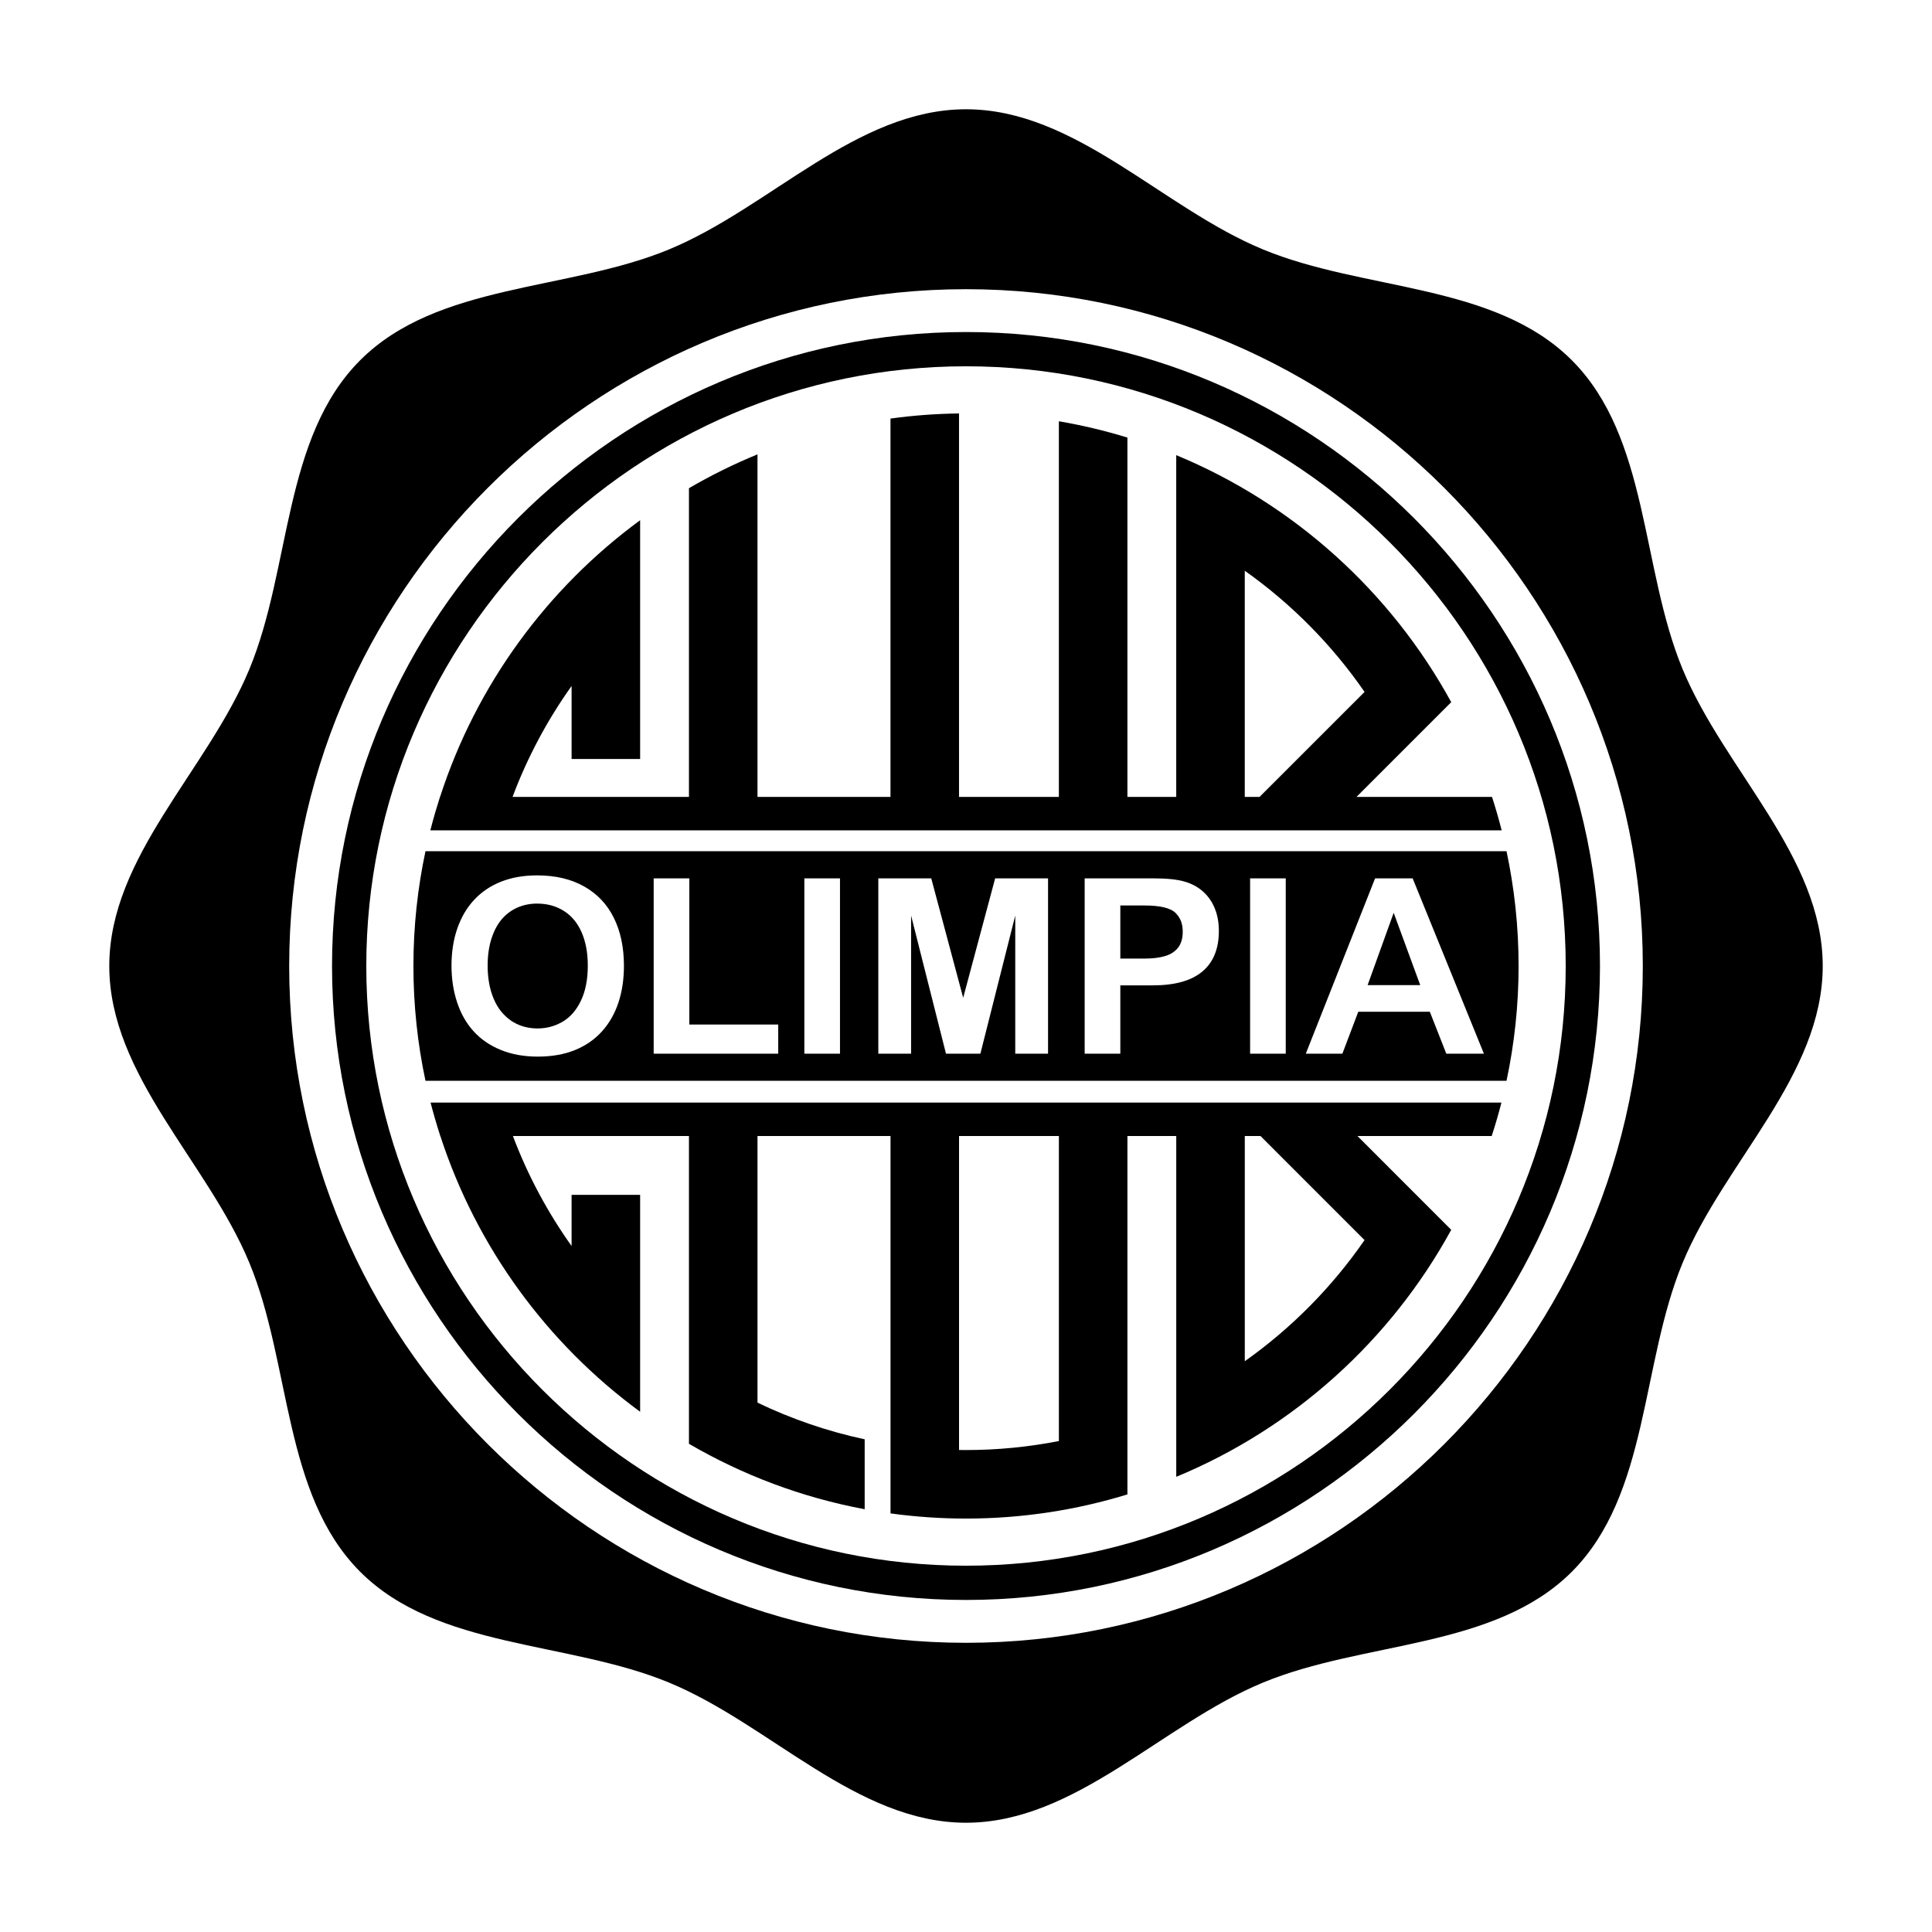
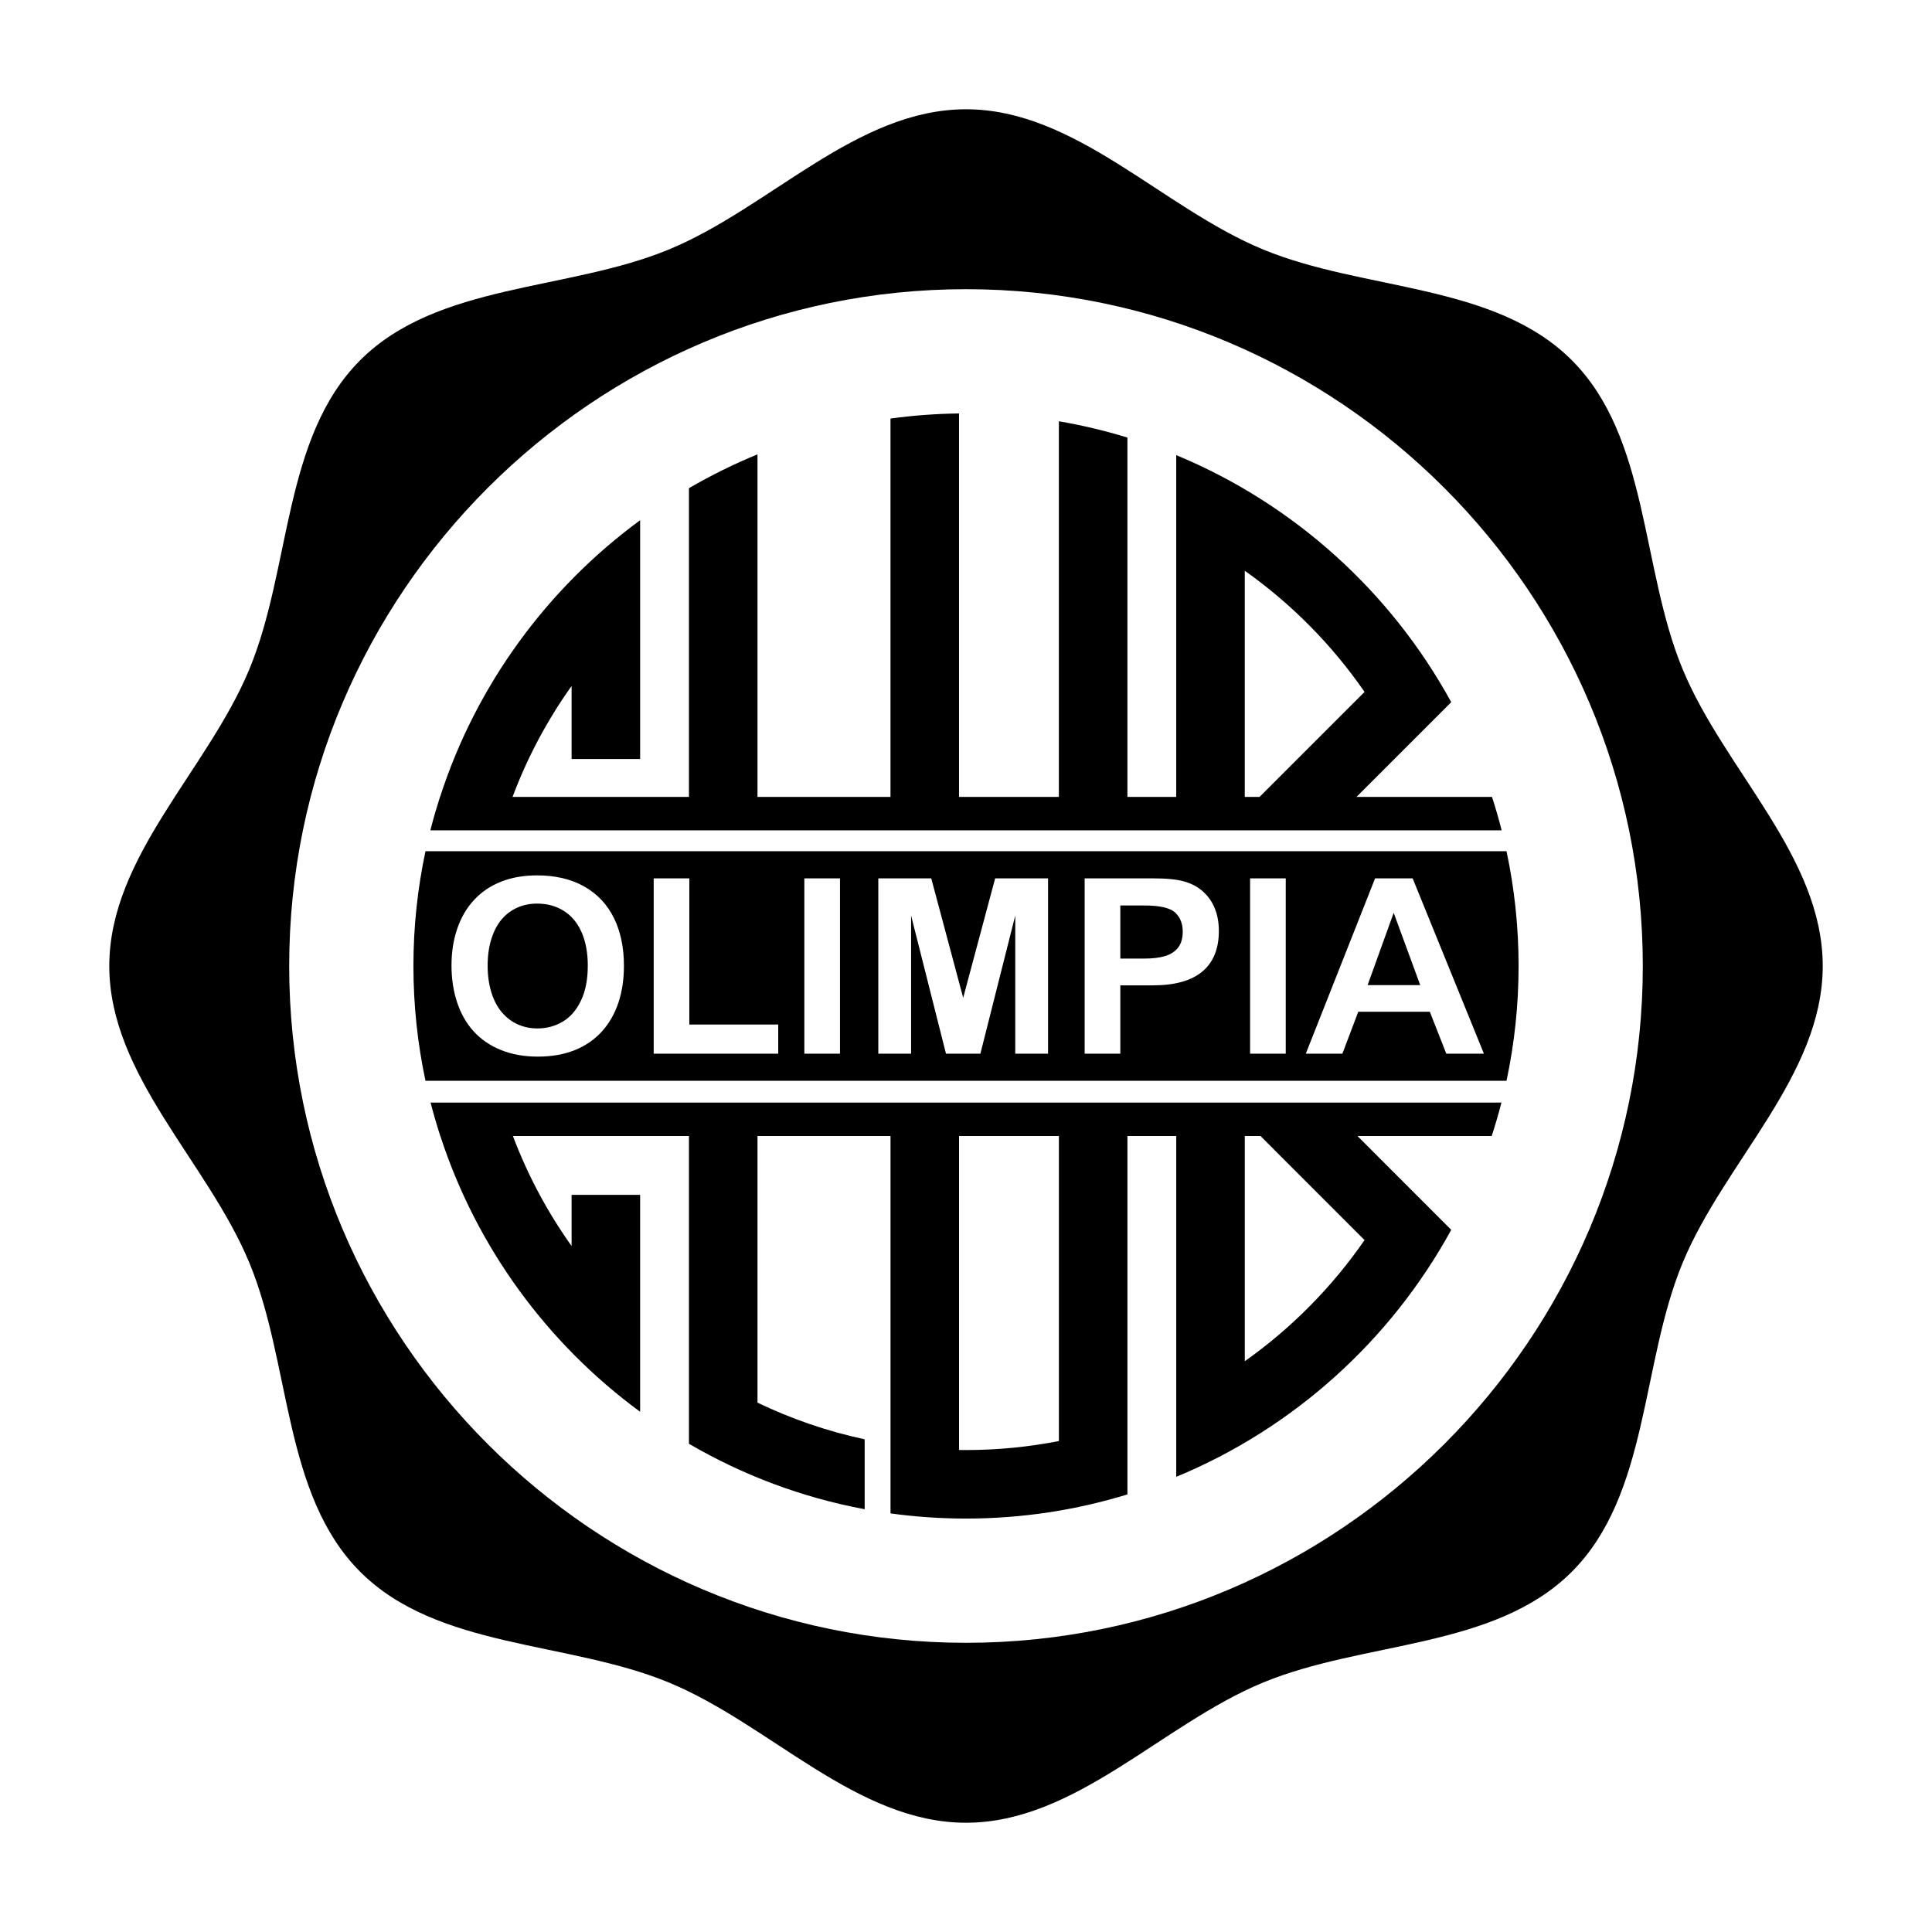
<svg xmlns="http://www.w3.org/2000/svg" version="1.0" id="Layer_1" x="0px" y="0px" width="192.756px" height="192.756px" viewBox="0 0 192.756 192.756" enable-background="new 0 0 192.756 192.756" xml:space="preserve">
  <g>
    <polygon fill-rule="evenodd" clip-rule="evenodd" fill="#FFFFFF" points="0,0 192.756,0 192.756,192.756 0,192.756 0,0  " />
    <path fill-rule="evenodd" clip-rule="evenodd" d="M96.378,10.902c10.915,0,19.53,9.8,29.615,13.977   c10.085,4.178,23.106,3.34,30.825,11.059c7.718,7.718,6.881,20.739,11.058,30.825c4.177,10.085,13.978,18.7,13.978,29.615   s-9.801,19.531-13.978,29.617c-4.177,10.084-3.34,23.105-11.058,30.824c-7.719,7.719-20.74,6.881-30.825,11.059   c-10.085,4.176-18.7,13.977-29.615,13.977c-10.916,0-19.531-9.801-29.615-13.977c-10.085-4.178-23.106-3.34-30.825-11.059   c-7.718-7.719-6.881-20.74-11.058-30.824c-4.178-10.086-13.977-18.701-13.977-29.617s9.799-19.53,13.977-29.615   c4.177-10.085,3.34-23.106,11.058-30.825c7.719-7.719,20.739-6.881,30.825-11.059C76.847,20.702,85.462,10.902,96.378,10.902   L96.378,10.902z" />
    <path fill-rule="evenodd" clip-rule="evenodd" fill="#FFFFFF" d="M96.378,28.853c37.191,0,67.525,30.333,67.525,67.525   c0,37.193-30.334,67.525-67.525,67.525S28.853,133.57,28.853,96.377C28.853,59.186,59.187,28.853,96.378,28.853L96.378,28.853z" />
-     <path fill-rule="evenodd" clip-rule="evenodd" d="M96.378,33.126c34.838,0,63.252,28.414,63.252,63.251   c0,34.837-28.414,63.251-63.252,63.251s-63.251-28.414-63.251-63.251C33.126,61.54,61.54,33.126,96.378,33.126L96.378,33.126z" />
    <path fill-rule="evenodd" clip-rule="evenodd" fill="#FFFFFF" d="M96.378,36.545c32.955,0,59.833,26.878,59.833,59.833   c0,32.955-26.878,59.833-59.833,59.833c-32.955,0-59.833-26.879-59.833-59.833C36.545,63.423,63.423,36.545,96.378,36.545   L96.378,36.545z" />
    <path fill-rule="evenodd" clip-rule="evenodd" d="M150.305,84.924c0.787,3.697,1.205,7.528,1.205,11.454   c0,3.925-0.418,7.757-1.205,11.453H42.451c-0.787-3.695-1.204-7.527-1.204-11.453c0-3.926,0.417-7.756,1.204-11.454H150.305   L150.305,84.924z" />
    <path fill-rule="evenodd" clip-rule="evenodd" d="M149.798,110.006H42.958c0.126,0.494,0.263,0.982,0.403,1.471h-0.002   c0.006,0.021,0.014,0.043,0.02,0.064c0.174,0.605,0.357,1.205,0.55,1.801h0.006c3.618,11.127,10.682,20.725,19.931,27.51v-21.643   h-6.838v5.107c-2.398-3.365-4.374-7.051-5.854-10.975h17.563v30.705c5.344,3.115,11.253,5.357,17.532,6.529v-6.975   c-3.742-0.801-7.325-2.041-10.693-3.658v-26.602h13.271v37.652c2.464,0.34,4.979,0.516,7.532,0.516c5.6,0,11.007-0.846,16.105-2.41   v-35.758h4.871c0,11.336,0,22.67,0,34.004c11.706-4.844,21.401-13.611,27.435-24.645l-9.357-9.359h13.396   C149.184,112.244,149.51,111.133,149.798,110.006L149.798,110.006z M105.646,143.773c-3,0.588-6.099,0.898-9.268,0.898   c-0.232,0-0.463-0.004-0.694-0.006v-31.324h9.962V143.773L105.646,143.773z M136.141,123.723   c-3.243,4.693-7.292,8.791-11.948,12.086v-22.467h1.568L136.141,123.723L136.141,123.723z" />
    <path fill-rule="evenodd" clip-rule="evenodd" fill="#FFFFFF" d="M53.586,87.337c1.824,0,3.385,0.366,4.693,1.103   c1.305,0.738,2.294,1.779,2.965,3.135c0.67,1.356,1.006,2.948,1.006,4.78c0,1.352-0.184,2.576-0.553,3.684   c-0.368,1.104-0.916,2.064-1.651,2.875s-1.639,1.43-2.707,1.861c-1.071,0.428-2.298,0.643-3.679,0.643   c-1.374,0-2.604-0.219-3.692-0.664c-1.083-0.439-1.991-1.062-2.719-1.865c-0.728-0.801-1.276-1.77-1.647-2.898   c-0.373-1.127-0.556-2.348-0.556-3.659c0-1.344,0.191-2.578,0.58-3.697c0.388-1.124,0.949-2.077,1.685-2.862   c0.736-0.791,1.627-1.393,2.681-1.808C51.048,87.545,52.246,87.337,53.586,87.337L53.586,87.337z M58.644,96.332   c0-1.283-0.209-2.391-0.622-3.331c-0.417-0.937-1.01-1.649-1.783-2.129c-0.768-0.48-1.651-0.72-2.653-0.72   c-0.711,0-1.365,0.134-1.97,0.399c-0.601,0.268-1.12,0.655-1.558,1.164c-0.433,0.509-0.777,1.161-1.03,1.95   c-0.25,0.79-0.376,1.682-0.376,2.667c0,0.993,0.126,1.893,0.376,2.694c0.253,0.803,0.609,1.471,1.067,2   c0.458,0.529,0.986,0.924,1.582,1.186c0.594,0.264,1.248,0.395,1.959,0.395c0.912,0,1.746-0.229,2.51-0.68   c0.765-0.453,1.37-1.152,1.819-2.102C58.419,98.879,58.644,97.715,58.644,96.332L58.644,96.332z M68.774,87.633v14.583h8.87v2.91   H65.218V87.633H68.774L68.774,87.633z M80.25,105.127V87.633h3.556v17.494H80.25L80.25,105.127z M94.381,105.127L90.9,91.344   v13.783h-3.271V87.633h5.281l3.187,11.917l3.19-11.917h5.277v17.494h-3.272V91.344l-3.479,13.783H94.381L94.381,105.127z    M115.033,98.309h-3.258v6.818h-3.558V87.633h3.556l3.26,0.001c1.349,0,2.383,0.102,3.11,0.31c0.721,0.2,1.342,0.529,1.865,0.989   c0.523,0.464,0.92,1.026,1.189,1.694c0.274,0.667,0.409,1.42,0.409,2.255c0,1.783-0.552,3.131-1.652,4.052   C118.852,97.85,117.212,98.309,115.033,98.309L115.033,98.309z M114.17,90.34h-2.395v5.298h2.395c0.838,0,1.537-0.085,2.102-0.26   c0.56-0.176,0.99-0.464,1.288-0.859c0.294-0.399,0.442-0.92,0.442-1.563c0-0.774-0.223-1.36-0.684-1.841   C116.815,90.589,115.757,90.34,114.17,90.34L114.17,90.34z M124.723,105.127V87.633h3.556v17.494H124.723L124.723,105.127z    M144.297,105.127l-1.643-4.184h-7.139l-1.586,4.184h-3.65l6.914-17.494h3.747l7.111,17.494H144.297L144.297,105.127z    M136.447,98.285h5.25l-2.649-7.215L136.447,98.285L136.447,98.285z" />
    <path fill-rule="evenodd" clip-rule="evenodd" d="M149.821,82.843c-0.286-1.127-0.608-2.239-0.963-3.336h-13.521l9.452-9.452   c-6.034-11.034-15.729-19.801-27.436-24.645c0,11.366,0,22.731,0,34.097h-4.871v-35.85c-2.224-0.683-4.506-1.229-6.838-1.627   v37.477h-9.962V41.25c-2.316,0.029-4.598,0.202-6.838,0.51v37.747H75.575V45.332c-2.366,0.969-4.649,2.1-6.838,3.375v30.801H51.137   c1.485-3.959,3.473-7.676,5.891-11.068v7.283h6.838V51.903C54.59,58.708,47.514,68.34,43.906,79.507h-0.008   c-0.133,0.411-0.257,0.827-0.381,1.243c-0.032,0.109-0.069,0.215-0.101,0.325h0.002c-0.17,0.585-0.332,1.175-0.483,1.769H149.821   L149.821,82.843z M124.192,56.945c4.656,3.295,8.706,7.392,11.95,12.088l-10.475,10.474h-1.476V56.945L124.192,56.945z" />
  </g>
</svg>